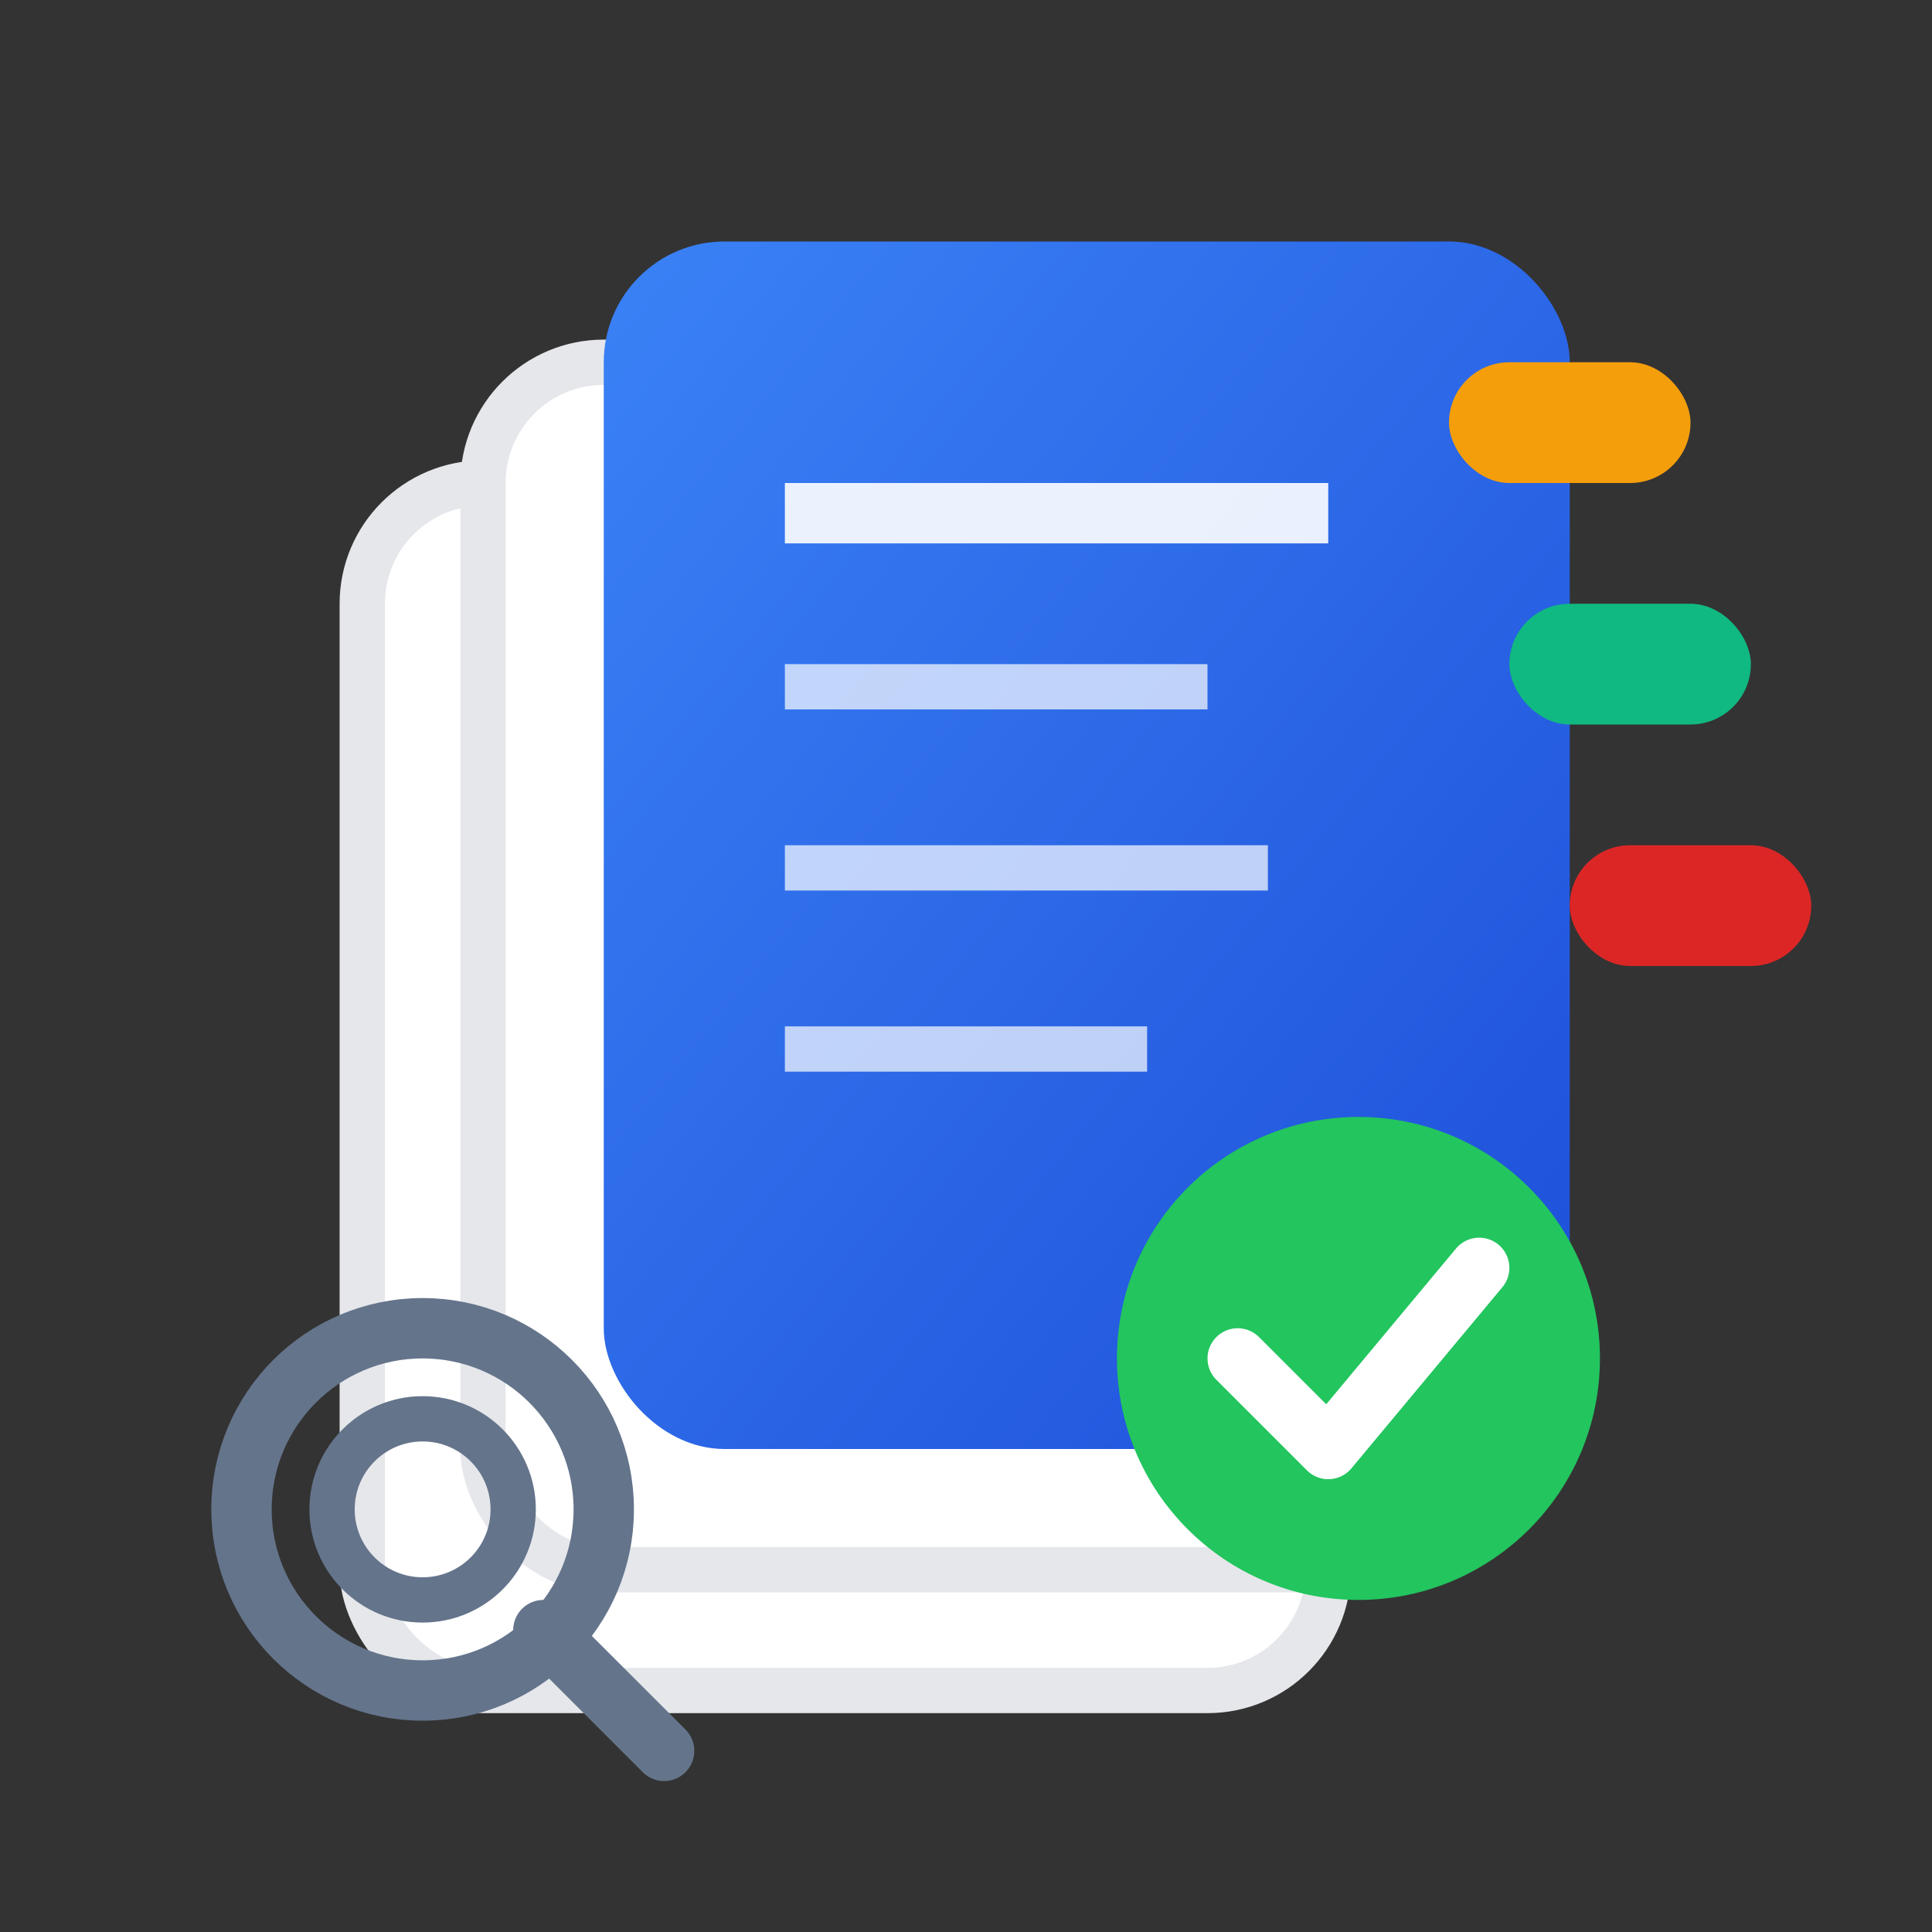
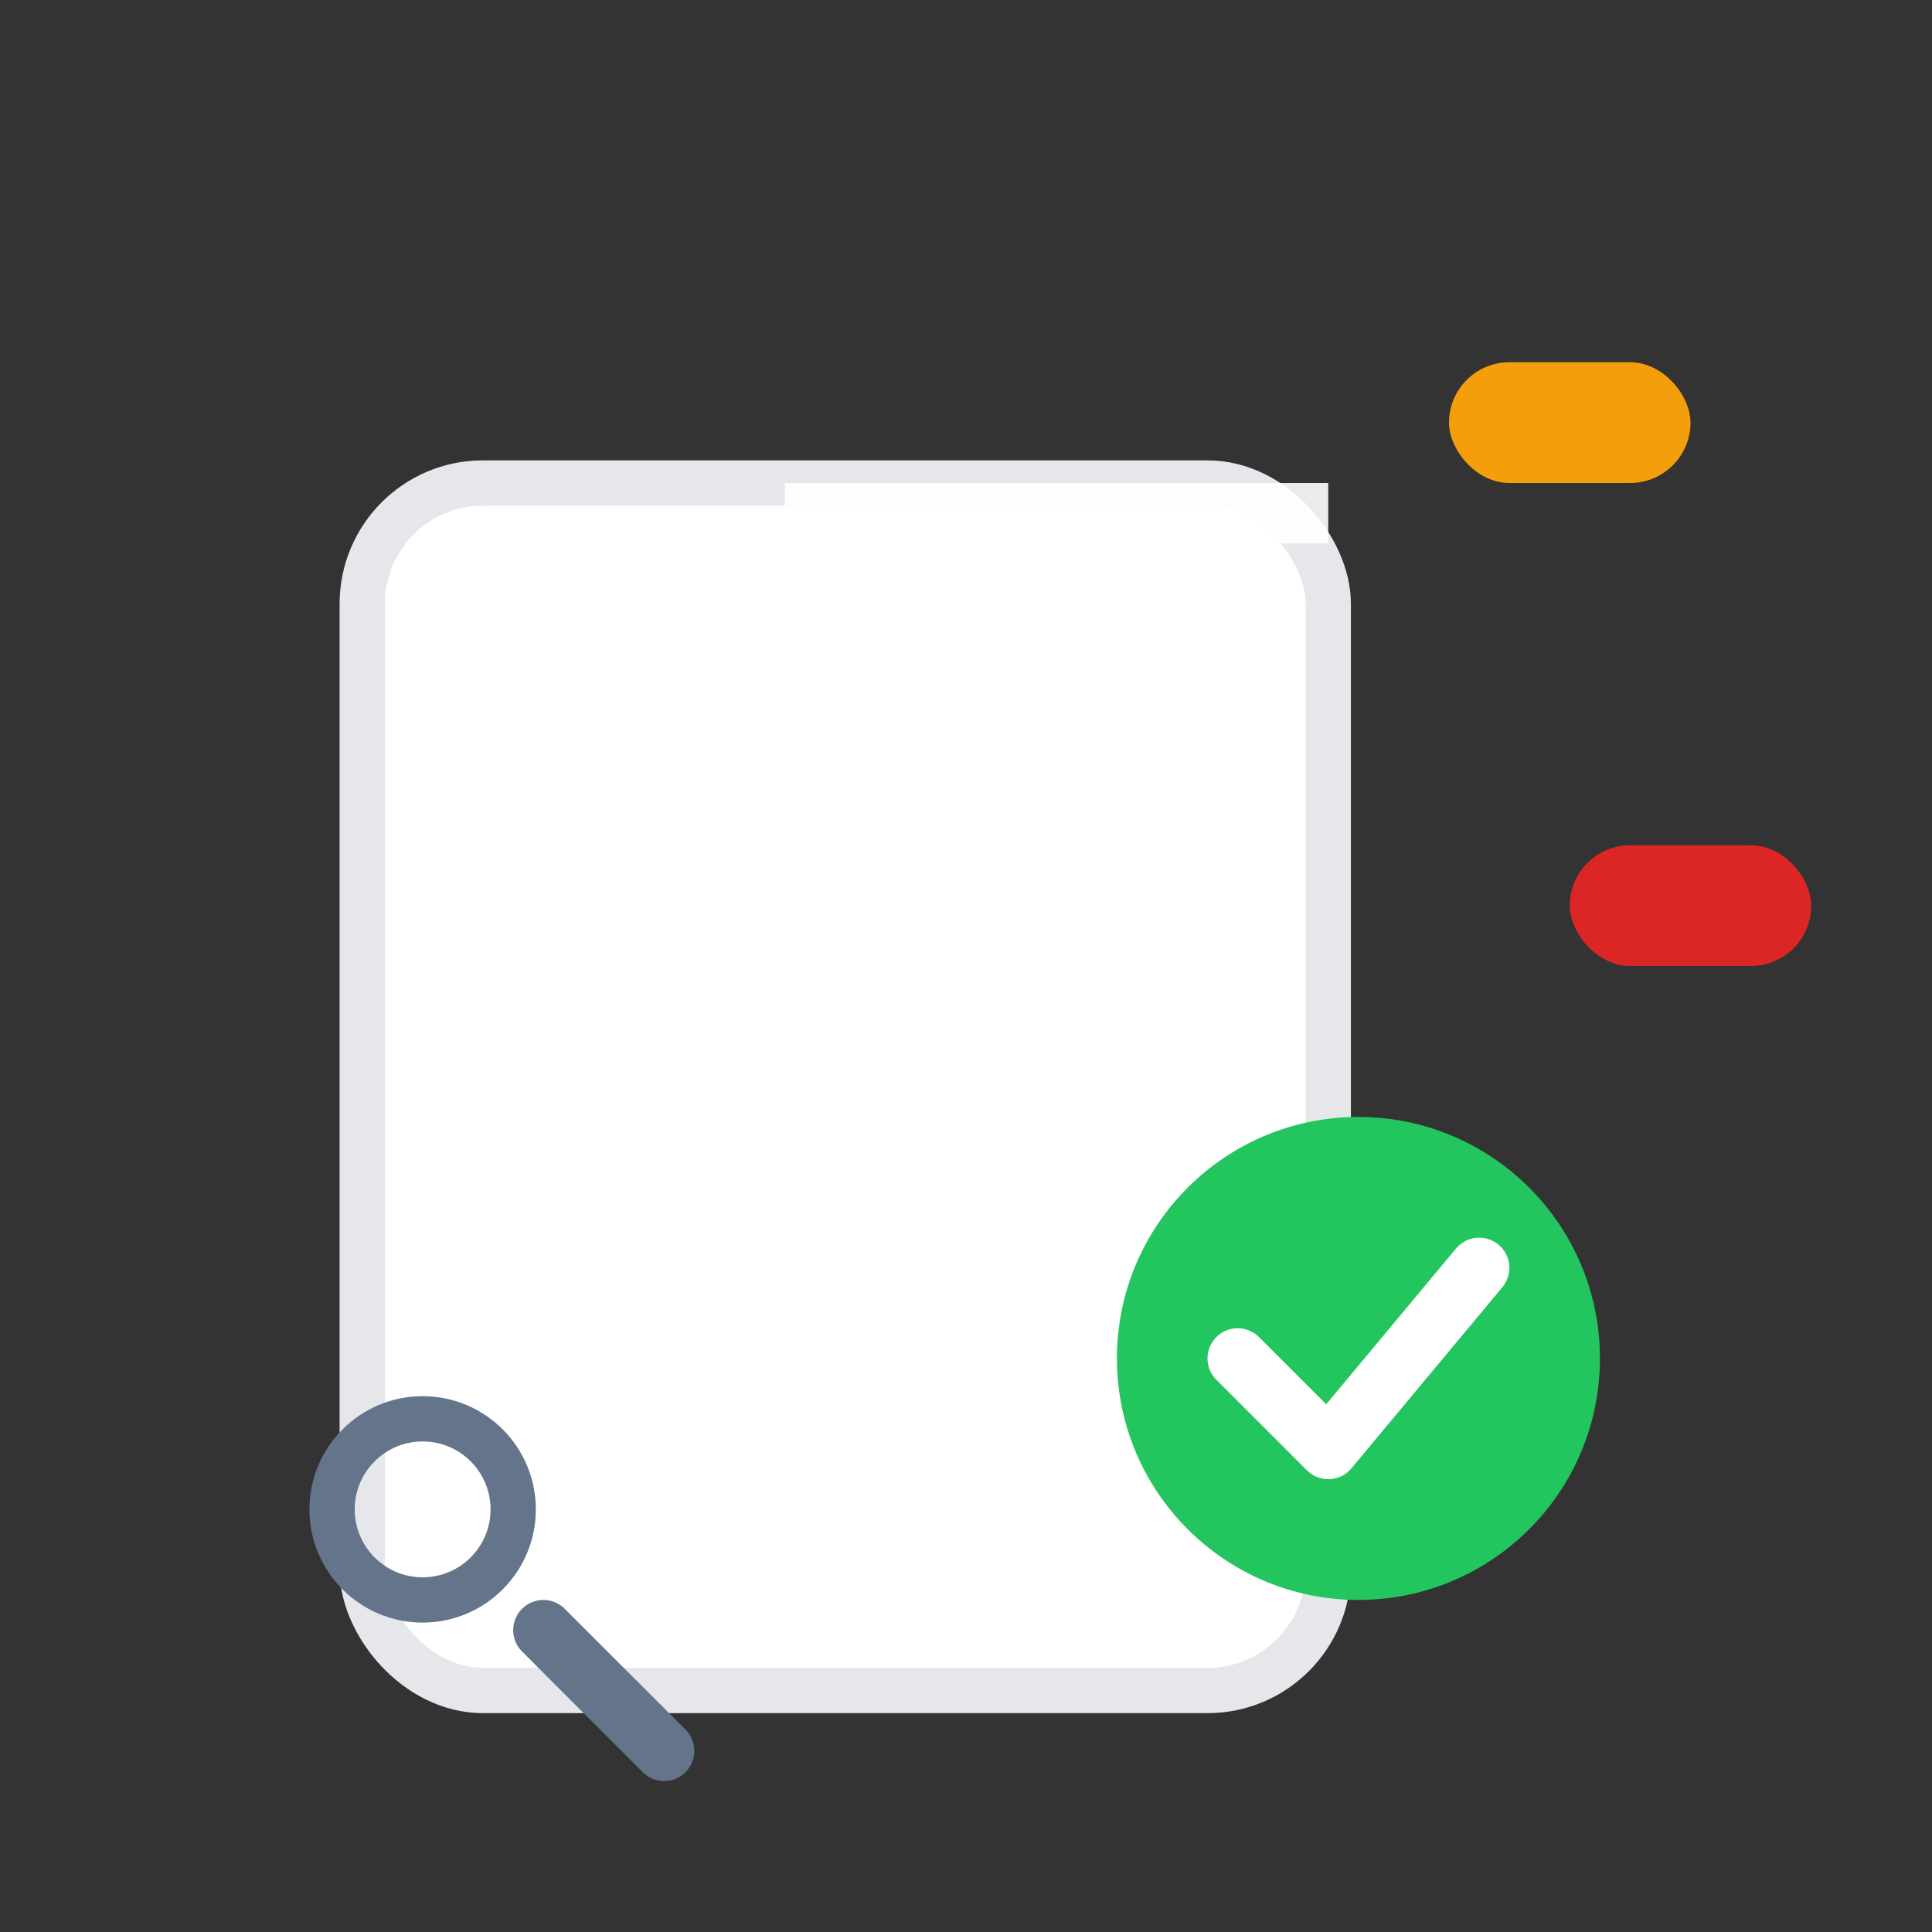
<svg xmlns="http://www.w3.org/2000/svg" width="64" height="64" viewBox="0 0 64 64" fill="none">
  <rect x="0" y="0" width="64" height="64" fill="#333333" stroke="none" />
  <defs>
    <linearGradient id="docGradient" x1="0%" y1="0%" x2="100%" y2="100%">
      <stop offset="0%" style="stop-color:#3b82f6;stop-opacity:1" />
      <stop offset="100%" style="stop-color:#1d4ed8;stop-opacity:1" />
    </linearGradient>
  </defs>
  <rect x="12" y="16" width="32" height="40" rx="4" fill="white" stroke="#e5e7eb" stroke-width="1.5" />
-   <rect x="16" y="12" width="32" height="40" rx="4" fill="white" stroke="#e5e7eb" stroke-width="1.5" />
-   <rect x="20" y="8" width="32" height="40" rx="4" fill="url(#docGradient)" />
  <rect x="26" y="16" width="18" height="2" fill="white" opacity="0.9" />
  <rect x="26" y="22" width="14" height="1.5" fill="white" opacity="0.7" />
  <rect x="26" y="28" width="16" height="1.5" fill="white" opacity="0.7" />
  <rect x="26" y="34" width="12" height="1.5" fill="white" opacity="0.7" />
  <rect x="48" y="12" width="8" height="4" rx="2" fill="#f59e0b" />
-   <rect x="50" y="20" width="8" height="4" rx="2" fill="#10b981" />
  <rect x="52" y="28" width="8" height="4" rx="2" fill="#dc2626" />
-   <circle cx="14" cy="50" r="6" fill="none" stroke="#64748b" stroke-width="2" />
  <circle cx="14" cy="50" r="3" fill="none" stroke="#64748b" stroke-width="1.5" />
  <path d="M18 54 L22 58" stroke="#64748b" stroke-width="2" stroke-linecap="round" />
  <circle cx="45" cy="45" r="8" fill="#22c55e" />
  <path d="M41 45 L44 48 L49 42" stroke="white" stroke-width="2" stroke-linecap="round" stroke-linejoin="round" />
</svg>